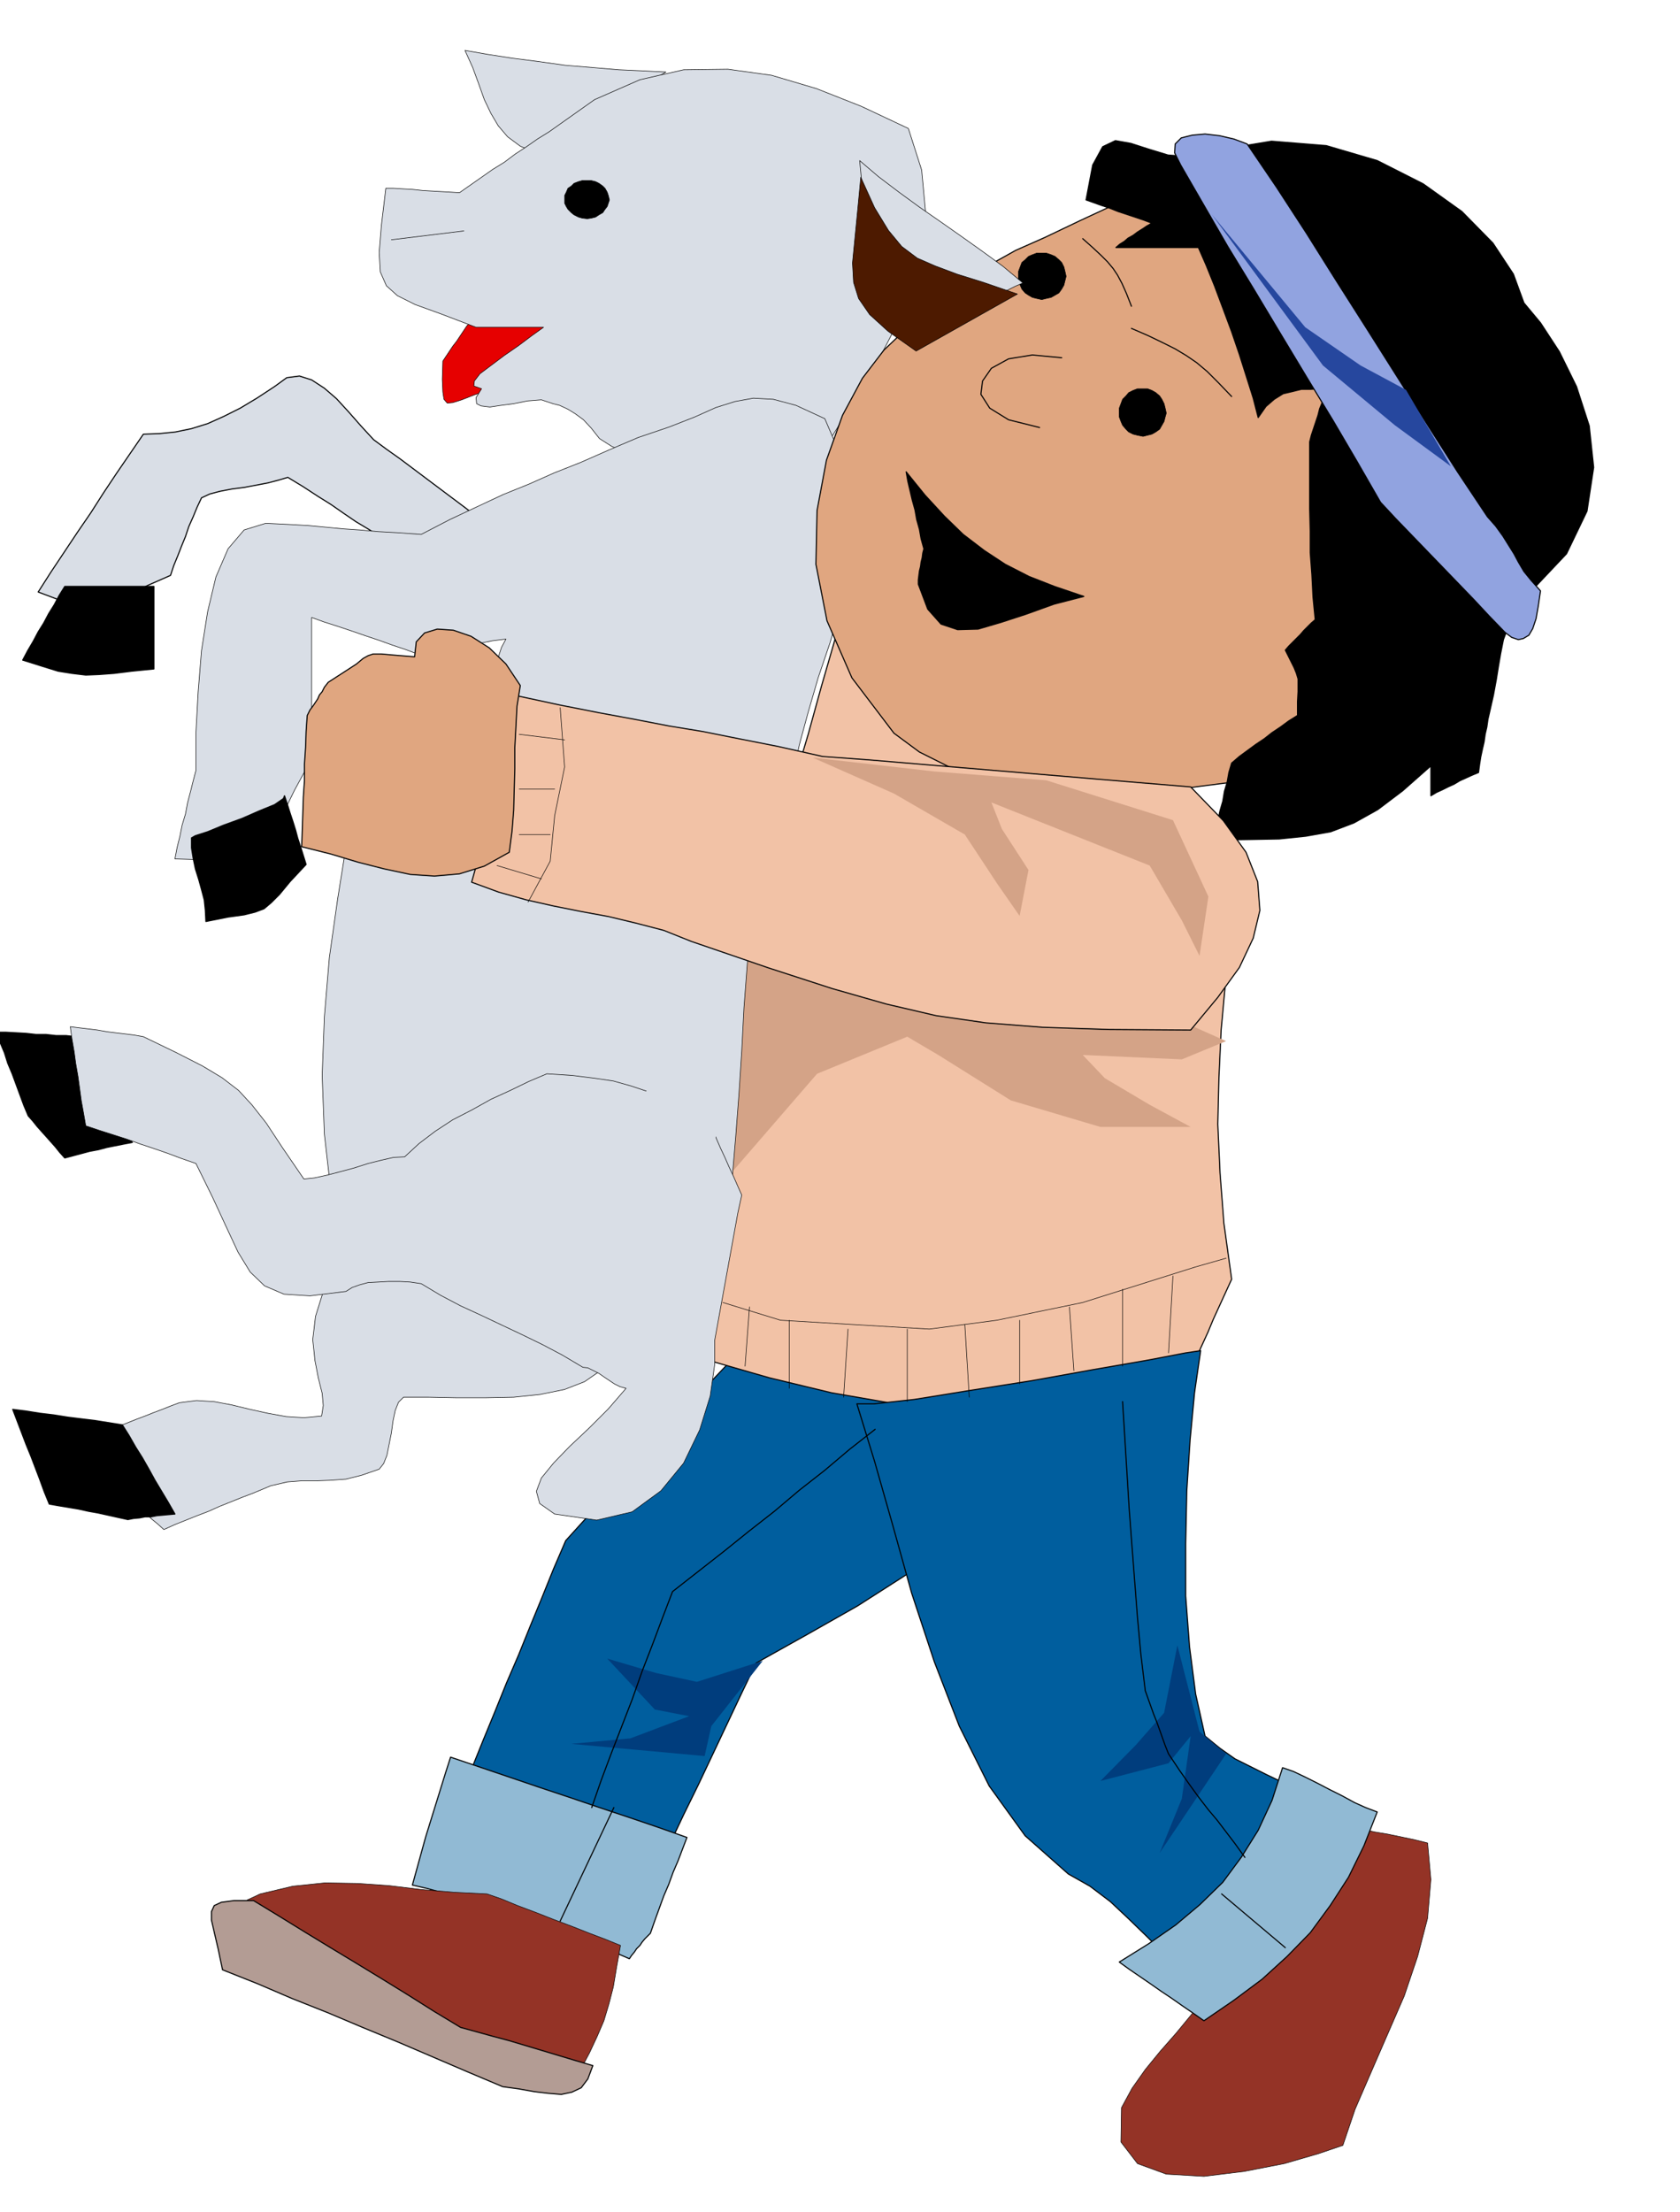
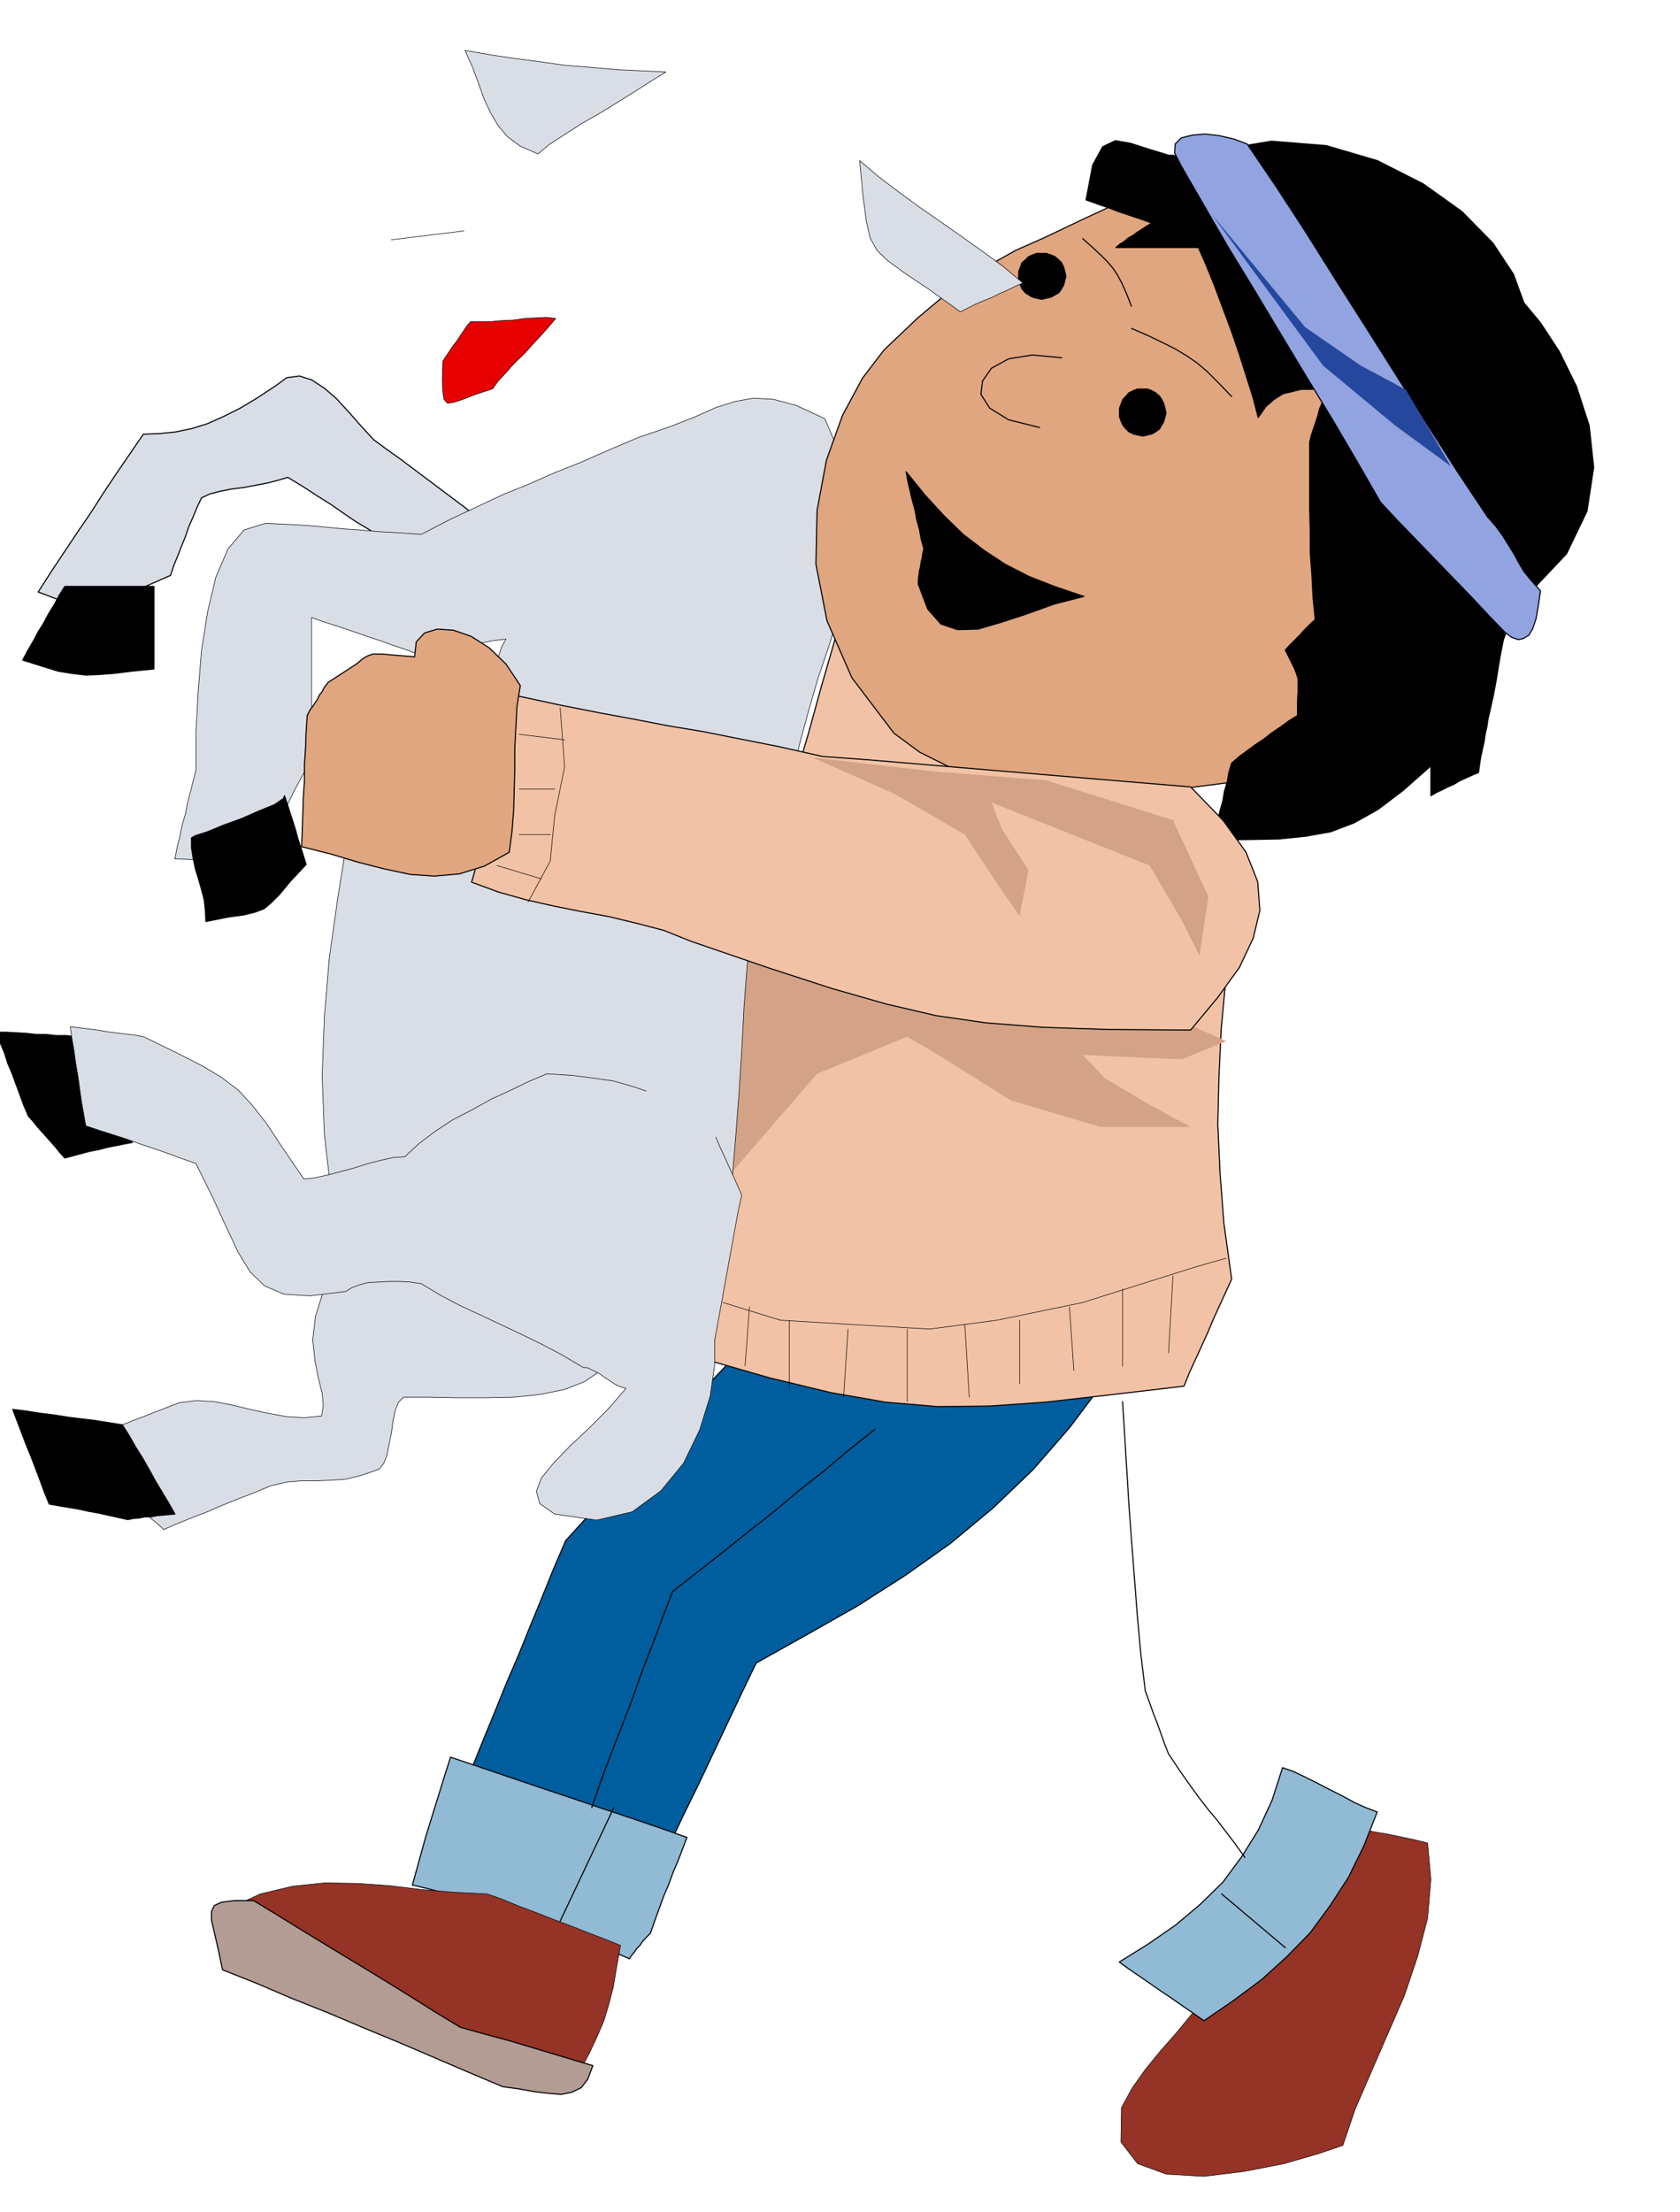
<svg xmlns="http://www.w3.org/2000/svg" width="490.455" height="645.386" fill-rule="evenodd" stroke-linecap="round" preserveAspectRatio="none" viewBox="0 0 3035 3994">
  <style>.pen0{stroke:#000;stroke-width:1;stroke-linejoin:round}.brush2{fill:#943326}.brush3{fill:#005e9e}.pen1{stroke:#000;stroke-width:2;stroke-linejoin:round}.brush4{fill:#d9dee6}.brush5{fill:#f2c2a6}.brush6{fill:#d4a387}.pen2{stroke:none}.brush7{fill:#e0a680}.brush8{fill:#000}.pen3{stroke:none}</style>
  <path d="m850 581-7 8-6 9-6 9-6 9-7 9-6 9-6 9-6 9-1 33 1 23 2 13 6 7 10-1 16-5 23-9 33-11 10-14 14-15 15-17 18-17 16-18 16-17 14-16 11-13-17-2-18 1-21 1-21 3-22 1-21 2h-34z" class="pen0" style="fill:#e60000" />
  <path d="m2388 3290 23 4 24 5 24 4 24 5 24 4 24 5 24 5 24 6 6 66-6 70-18 69-24 71-30 69-30 69-29 67-22 65-44 15-62 18-72 14-73 9-68-4-52-19-30-39 1-62 19-35 24-34 27-33 29-33 28-34 28-33 24-34 20-33 20-32 20-30 20-32 21-30 20-31 21-31 20-31 21-30z" class="pen0 brush2" />
  <path d="m1328 2449-39 41-38 41-38 42-38 42-39 41-38 42-38 42-38 42-22 51-21 52-21 51-21 52-22 51-21 52-21 51-21 52-10 16-10 17-10 16-9 18-10 16-10 17-9 17-9 17 47 14 47 14 48 14 48 15 47 14 48 14 48 15 49 15 26-56 26-55 26-55 27-55 26-55 26-55 26-55 26-54 93-52 90-51 86-55 82-58 77-64 72-69 67-77 63-84-30-2-76-5-108-8-123-7-124-9-106-7-75-5-26-1z" class="pen1 brush3" />
  <path d="m840 91 14 31 11 30 10 28 12 25 13 22 17 20 23 17 32 14 20-17 28-18 31-20 35-20 34-21 32-20 28-18 23-14-41-2-44-2-47-4-49-4-50-7-47-6-45-7-40-7z" class="pen0 brush4" />
-   <path d="m992 238-21 13-20 14-20 13-20 15-21 13-20 14-20 14-20 14-15-1-17-1-18-1-17-1-18-2-18-1-16-1h-14l-8 67-4 49 2 35 11 25 20 18 32 16 47 17 63 24h122l-21 15-24 18-26 18-24 18-20 15-10 13-1 9 14 5-10 16 1 11 8 4 16 2 20-3 23-3 25-5 25-2 9 3 12 4 12 3 15 7 13 8 15 11 14 15 15 19 22 14 23 10 23 6 23 3 22-3 23-6 22-10 24-14 28-4h29l30 1 31 2 30 1 31 2 29-1 29-3 40-65 40-65 35-68 29-68 19-71 7-71-7-75-24-75-85-40-81-32-81-24-79-11-80 1-79 18-82 36-82 58z" class="pen0 brush4" />
  <path d="m866 937-24-19-24-18-24-18-24-18-24-18-24-18-24-17-23-17-23-25-22-25-22-24-22-19-23-15-22-7-23 3-22 16-32 21-30 18-30 15-29 13-29 9-29 6-29 3-29 1-24 35-24 35-24 36-23 36-24 35-24 36-24 36-23 36 37 14 31 9 26 2 23-2 23-9 27-11 31-15 41-18 6-18 7-17 7-18 7-17 6-18 8-18 7-17 8-17 15-7 19-5 21-4 23-3 21-4 21-4 19-5 17-5 28 17 26 17 24 15 23 16 22 15 25 15 25 17 30 19 17-8 17-7 18-8 18-6 18-7 18-7 18-7 19-6z" class="pen1 brush4" />
  <path d="m1490 756-52-24-41-11-36-2-33 6-35 11-38 17-46 18-56 19-54 23-50 22-48 19-45 20-47 19-47 22-49 23-52 27-42-3-36-2-33-3-30-2-31-3-32-3-36-2-41-2-39 12-29 34-22 51-15 63-11 70-6 74-4 73v69l-5 19-5 20-5 19-4 21-6 20-4 20-5 20-4 21 60 2 45-1 31-8 23-15 17-24 18-33 22-45 31-57v-255l22 8 25 8 24 8 26 9 24 8 25 9 24 8 24 9 23-4 20-4 18-3 17-3 16-4 19-3 20-4 24-3-8 15-5 15-4 15-3 16-4 15-3 15-6 15-7 16 73 10 71 15 67 17 68 20 66 18 68 18 70 15 75 12 12-56 16-59 18-62 21-62 19-63 19-60 16-59 14-53-11-22-10-22-10-22-9-21-10-21-9-21-9-21-9-21z" class="pen0 brush4" />
  <path d="m1400 1539-14 56-13 56-13 56-13 57-14 55-13 56-13 57-13 57-5 57-4 58-5 57-3 58-5 57-4 58-4 58-3 59 129 37 112 27 98 17 94 8 93-1 101-7 115-13 136-16 10-25 11-24 11-24 11-24 10-24 11-24 11-24 11-24-14-101-7-91-4-88 2-84 4-86 8-87 10-93 13-99-90-62-88-62-89-62-88-61-89-62-88-61-89-62-88-60-7 20-15 54-22 76-24 87-25 84-20 72-13 46-2 11z" class="pen1 brush5" />
  <path d="M1810 1848h333l72 32-80 33-179-8 40 42 81 48 74 40h-163l-162-48-131-82-56-33-163 67-154 178-26-170 50-229 464 130z" class="pen2 brush6" />
  <path d="m647 1413-20 104-17 106-15 106-9 107-4 106 4 106 12 105 23 105 79 1 85-3 89-7 92-7 91-9 89-7 86-3 80 3 10-89 7-83 6-79 5-77 4-78 6-79 7-83 11-87-31-7-79-15-113-23-130-26-131-29-116-25-85-21-36-12z" class="pen0 brush4" />
  <path d="m769 2121-21 14-19 19-19 21-18 23-19 22-19 22-20 19-19 15-30 53-15 48-5 42 4 38 6 31 7 28 2 22-3 19-32 3-32-2-33-6-32-7-33-8-32-6-32-2-31 4-16 6-15 6-16 6-15 6-16 6-15 6-15 6-15 6v12l1 13 1 13 2 14v12l2 14v13l2 14 10 9 12 10 10 9 12 10 10 9 11 10 11 9 11 10 20-9 20-8 20-8 21-8 20-9 20-8 20-8 21-8 31-13 30-7 26-2h27l25-1 28-2 28-7 32-11 8-10 6-15 4-20 4-20 3-22 4-19 6-15 9-9h46l50 1h52l51-1 48-5 44-9 36-14 29-20 78-106 37-94-1-80-34-61-66-42-90-17-111 8-129 38z" class="pen0 brush4" />
  <path d="m1597 632-39 51-36 67-29 81-17 91-2 97 20 102 45 103 76 100 46 34 58 29 68 21 78 15 84 7 92 1 95-7 101-13 64-52 59-46 51-44 48-42 43-47 43-50 42-59 46-68 2-147-7-116-21-91-37-70-58-54-81-42-109-37-139-33-18-6-18-6-19-8-19-7-19-9-19-7-18-7-17-4-84 39-65 31-52 23-43 24-41 24-43 32-50 42-61 58z" class="pen1 brush7" />
  <path fill="none" d="m1918 646-53-5-43 7-31 17-16 23-3 24 16 25 34 21 56 14" class="pen1" />
  <path d="M2065 702h8l8 3 7 4 7 6 4 6 4 8 2 8 2 9-2 7-2 8-4 7-4 7-7 5-7 4-8 2-8 2-10-2-8-2-8-4-5-5-6-7-3-7-3-8v-16l3-8 3-8 6-6 5-6 8-4 8-3h10zm-183-245h8l9 3 7 3 7 6 5 5 4 8 2 8 2 9-2 8-2 8-4 7-5 7-7 4-7 4-9 2-8 2-9-2-8-2-7-4-6-4-6-7-3-7-3-8v-17l3-8 3-8 6-5 6-6 7-3 8-3h9z" class="pen0 brush8" />
  <path d="m1637 852 34 42 35 38 34 33 38 29 38 25 43 22 46 18 53 18-54 14-50 18-46 15-41 12-37 1-30-10-24-27-17-45v-8l1-8 1-8 2-8 1-8 2-8 1-8 2-8-5-18-3-17-5-18-3-17-5-18-4-17-4-17-3-17zm325-491 14 5 14 5 15 5 15 6 15 5 15 5 15 5 16 6-9 5-9 6-8 5-8 6-9 5-7 6-8 5-7 6h149l14 32 15 37 15 40 16 43 14 41 13 41 12 38 9 35 14-20 15-13 16-10 17-4 16-4h17l15-1h15l-5 12-4 12-5 12-3 12-4 12-4 12-4 12-3 12v121l1 40v39l3 40 2 40 4 41-7 6-7 7-7 7-6 7-7 7-7 7-7 7-6 7 9 18 7 14 4 10 3 10v23l-1 18v25l-16 10-15 11-15 10-14 11-15 10-15 11-15 11-14 12-5 17-3 17-5 17-3 18-5 17-4 18-4 17-3 18 63-1 55-1 48-5 45-8 42-16 43-24 45-34 51-45v54l10-6 11-5 10-5 11-5 10-6 11-5 11-5 12-5 2-15 2-13 3-14 3-13 2-14 3-13 2-14 3-13 7-31 5-27 4-25 4-23 5-25 9-24 14-28 22-30 69-73 37-77 12-79-8-75-23-71-31-63-34-52-30-36-19-52-37-56-56-57-70-50-83-42-92-27-99-8-102 17-45 11-40-3-36-11-31-10-28-5-23 11-18 33-12 63z" class="pen1 brush8" />
  <path d="m2253 260 53 78 54 83 54 86 56 88 55 87 55 87 53 83 54 81 15 17 13 18 10 16 10 16 8 15 10 17 13 16 17 19-4 27-4 23-6 18-7 12-10 6-9 2-12-4-12-9-29-30-28-30-28-29-28-29-29-30-28-29-28-29-27-29-42-73-44-75-48-79-47-78-48-80-47-77-44-76-41-71-11-22 1-16 11-11 20-5 23-2 26 3 26 6 24 9z" class="pen1" style="fill:#91a3e0" />
  <path d="m2151 1421-84-7-84-7-83-7-83-7-83-7-83-7-83-7-82-6-80-18-71-14-65-13-61-10-62-12-65-12-71-14-79-17-12 38-10 41-9 44-9 45-9 44-9 45-11 41-11 39 49 18 50 14 49 11 50 10 49 9 50 12 50 13 50 20 140 48 114 37 98 28 90 21 90 13 102 8 120 4 148 1 49-59 39-54 25-53 12-50-4-52-21-53-41-57-59-61z" class="pen1 brush5" />
  <path d="m920 1539 5-38 3-38 1-38 1-37v-38l2-37 2-38 6-37-26-39-30-29-33-21-32-11-29-2-23 7-15 16-3 27-37-3-23-2h-15l-9 3-9 5-12 10-20 13-31 20-7 9-4 8-5 6-3 7-4 6-4 6-6 8-5 10-2 29-1 29-2 30v30l-2 29-1 30-1 30-1 30 52 13 50 15 47 12 47 10 44 3 45-4 45-14 45-25z" class="pen1 brush7" />
-   <path d="m1548 2535 32 104 33 116 34 122 41 124 45 116 54 108 65 90 78 69 39 22 37 28 33 31 34 33 32 32 34 31 36 27 40 23 45-47 39-52 33-55 27-53 19-50 13-40 6-28-1-12-27-24-27-18-28-15-27-13-28-14-28-14-27-19-27-22-17-76-11-85-7-92v-95l2-95 6-92 8-85 11-76-27 4-68 13-98 17-111 20-114 18-99 16-73 8h-31z" class="pen1 brush3" />
  <path d="m2317 3192-19 59-25 54-30 48-34 46-41 40-44 37-49 34-53 33 18 13 19 13 19 13 20 14 18 12 20 14 19 13 20 14 54-37 51-38 45-41 42-43 36-49 33-51 28-57 24-61-21-8-20-9-22-12-22-11-23-12-22-11-21-10-20-7zm-1503-19 53 18 53 18 53 18 54 18 53 18 54 18 53 18 54 19-8 21-8 21-9 21-8 22-9 21-8 22-8 22-8 23-5 5-5 5-5 6-4 6-6 6-4 6-5 6-4 6-23-10-23-9-23-10-22-9-23-10-22-9-23-10-22-9-27-8-26-7-27-7-26-7-27-8-26-7-26-7-26-6 8-29 8-29 8-29 9-29 9-29 9-29 9-29 9-28z" class="pen1" style="fill:#91bad4" />
  <path d="m412 3447 58-27 59-14 58-6 59 1 57 4 58 7 59 5 60 3 26 9 29 12 32 12 33 13 32 12 33 13 29 11 27 11-7 39-6 36-8 31-9 30-12 28-14 30-17 32-20 35-30-16-27-15-26-14-24-14-26-14-25-14-27-15-29-15-18-10-44-25-64-35-72-39-74-40-64-33-47-23-19-5z" class="pen0 brush2" />
  <path d="m402 3557 63 25 63 27 63 25 64 27 63 26 63 27 63 27 64 27 29 4 28 5 25 3 24 2 19-4 17-8 12-16 9-24-31-9-30-9-30-9-30-9-30-9-30-8-29-8-29-8-48-29-46-29-47-29-46-28-48-29-46-28-47-29-46-28h-35l-23 3-13 6-5 11v15l5 22 7 30 8 38z" class="pen1" style="fill:#b39c94" />
  <path d="m1553 290 34 29 37 28 37 27 39 27 37 26 38 27 37 27 36 30-14 6-14 7-14 6-14 7-15 6-14 6-14 7-14 7-59-42-42-28-30-22-19-18-13-23-7-31-6-46-6-63z" class="pen0 brush4" />
-   <path d="m1555 320-6 63-5 51-4 41 2 35 9 29 20 29 33 30 51 36 183-103-61-21-48-15-40-15-32-14-28-21-24-29-25-41-25-55z" class="pen0" style="fill:#4d1a00" />
  <path fill="none" d="m707 433 131-16" class="pen0" />
  <path d="m514 1437 5 15 5 16 5 15 5 16 4 15 5 15 5 16 5 16-29 31-19 23-15 15-13 11-16 6-20 5-29 4-40 8-1-20-2-19-5-19-5-18-6-19-4-19-3-19v-18l7-4 22-7 29-12 33-12 32-14 27-11 16-11 2-5zm-377 435-18-2h-18l-18-2H65l-18-2-18-1-18-1H-6l6 18 8 19 6 19 8 19 7 19 7 19 7 19 8 19 8 9 8 10 8 9 9 10 8 9 8 9 8 10 9 10 15-4 15-4 15-4 16-3 15-4 15-3 15-3 16-3-13-24-13-24-13-24-12-24-13-24-13-24-13-24-12-23zm84 701-25-4-25-4-25-3-24-3-25-4-25-3-25-4-24-3 8 21 8 21 8 21 9 22 8 21 8 21 8 22 9 22 17 3 18 3 18 3 18 4 17 3 18 4 18 4 18 4 10-2 11-1 10-2h11l10-2 11-1 11-1 11-1-12-21-12-20-12-20-11-20-12-21-12-19-12-21-12-19zm57-1514v149l-40 4-32 4-27 2-24 1-25-3-25-4-29-9-35-11 9-17 10-17 9-17 10-16 9-17 10-16 9-17 10-16h161z" class="pen1 brush8" />
-   <path d="M1061 326h7l8 2 6 3 7 5 4 4 4 7 2 6 2 8-2 6-2 6-4 5-4 6-7 4-6 4-8 2-7 1-9-1-7-2-8-4-5-4-6-6-3-5-3-6v-14l3-6 3-7 6-4 5-5 8-3 7-2h9z" class="pen0 brush8" />
  <path fill="none" d="m1956 431 18 16 15 14 12 12 10 12 8 12 8 15 8 18 9 23m181 163-24-25-20-20-19-16-19-13-20-12-22-11-27-13-30-13" class="pen1" />
  <path d="m2189 387 169 204 100 69 82 44 81 138-101-74-130-108-201-273z" class="pen2" style="fill:#26479e" />
  <path d="m1281 2025-43-23-35-17-33-14-30-10-32-9-34-5-40-5-46-3-33 14-33 16-35 16-34 19-35 18-32 21-29 22-26 24-20 1-22 5-24 6-25 8-26 7-23 6-23 5-19 2-39-57-29-44-26-33-24-26-30-23-35-21-47-24-60-29-17-3-16-2-17-2-16-2-17-3-16-2-17-2-16-2 3 22 4 23 3 22 4 23 3 22 3 22 4 22 4 23 24 8 25 8 25 8 25 9 24 8 26 9 24 9 26 9 30 61 25 54 21 45 22 36 26 25 35 15 47 3 65-8 11-7 14-5 15-4 19-1 18-1h20l19 1 20 3 35 21 36 19 37 17 38 18 36 17 37 18 36 19 37 22 9 1 10 5 10 5 10 7 9 6 9 6 10 5 11 3-32 37-35 35-35 33-29 30-22 27-9 24 6 22 27 19 76 11 64-15 52-38 41-50 29-60 19-61 8-56v-44l6-33 6-33 6-33 6-33 6-33 6-33 6-33 7-32-8-18-7-16-8-17-7-16-8-17-7-16-7-17-7-16z" class="pen0 brush4" />
  <path d="m1191 1939-66 88 162 139 9-171-105-56z" class="pen3 brush4" />
  <path d="m1468 1368 147 65 128 74 58 88 41 59 16-83-48-74-19-48 286 114 58 99 32 64 16-107-64-138-229-72-203-16-219-25z" class="pen3 brush6" />
-   <path d="m2127 2971-24 122-51 58-64 65 123-32 40-49-16 113-40 98 120-179-48-40-40-156zm-749 28-119 38-74-16-88-26 86 92 62 12-106 40-107 10 241 22 12-54 93-118z" class="pen3" style="fill:#003d7d" />
  <path fill="none" d="m2028 2531 4 65 4 65 4 65 5 66 5 65 5 65 6 65 8 66 5 14 5 14 5 14 6 15 5 14 5 14 5 14 6 15 20 30 19 27 16 22 17 22 16 19 16 21 16 21 18 25m-42 66 115 97m-1310-48 97-205m472-683-46 36-45 38-46 36-45 38-46 36-46 37-46 36-46 36-18 47-18 48-19 49-18 51-19 49-19 49-18 48-17 49" class="pen1" />
  <path fill="none" d="m1012 1278 8 107-18 88-8 82-40 74m352 723 104 32 269 16 122-16 155-32 203-64 56-16m-861 88-8 107m80-83v123m106-107-8 123m115-123v131m104-139 8 131m91-139v115m90-139 8 115m88-147v139m91-163-8 139M938 1326l82 10m-82 89h64m-64 82h56m-96 56 80 24" class="pen0" />
</svg>